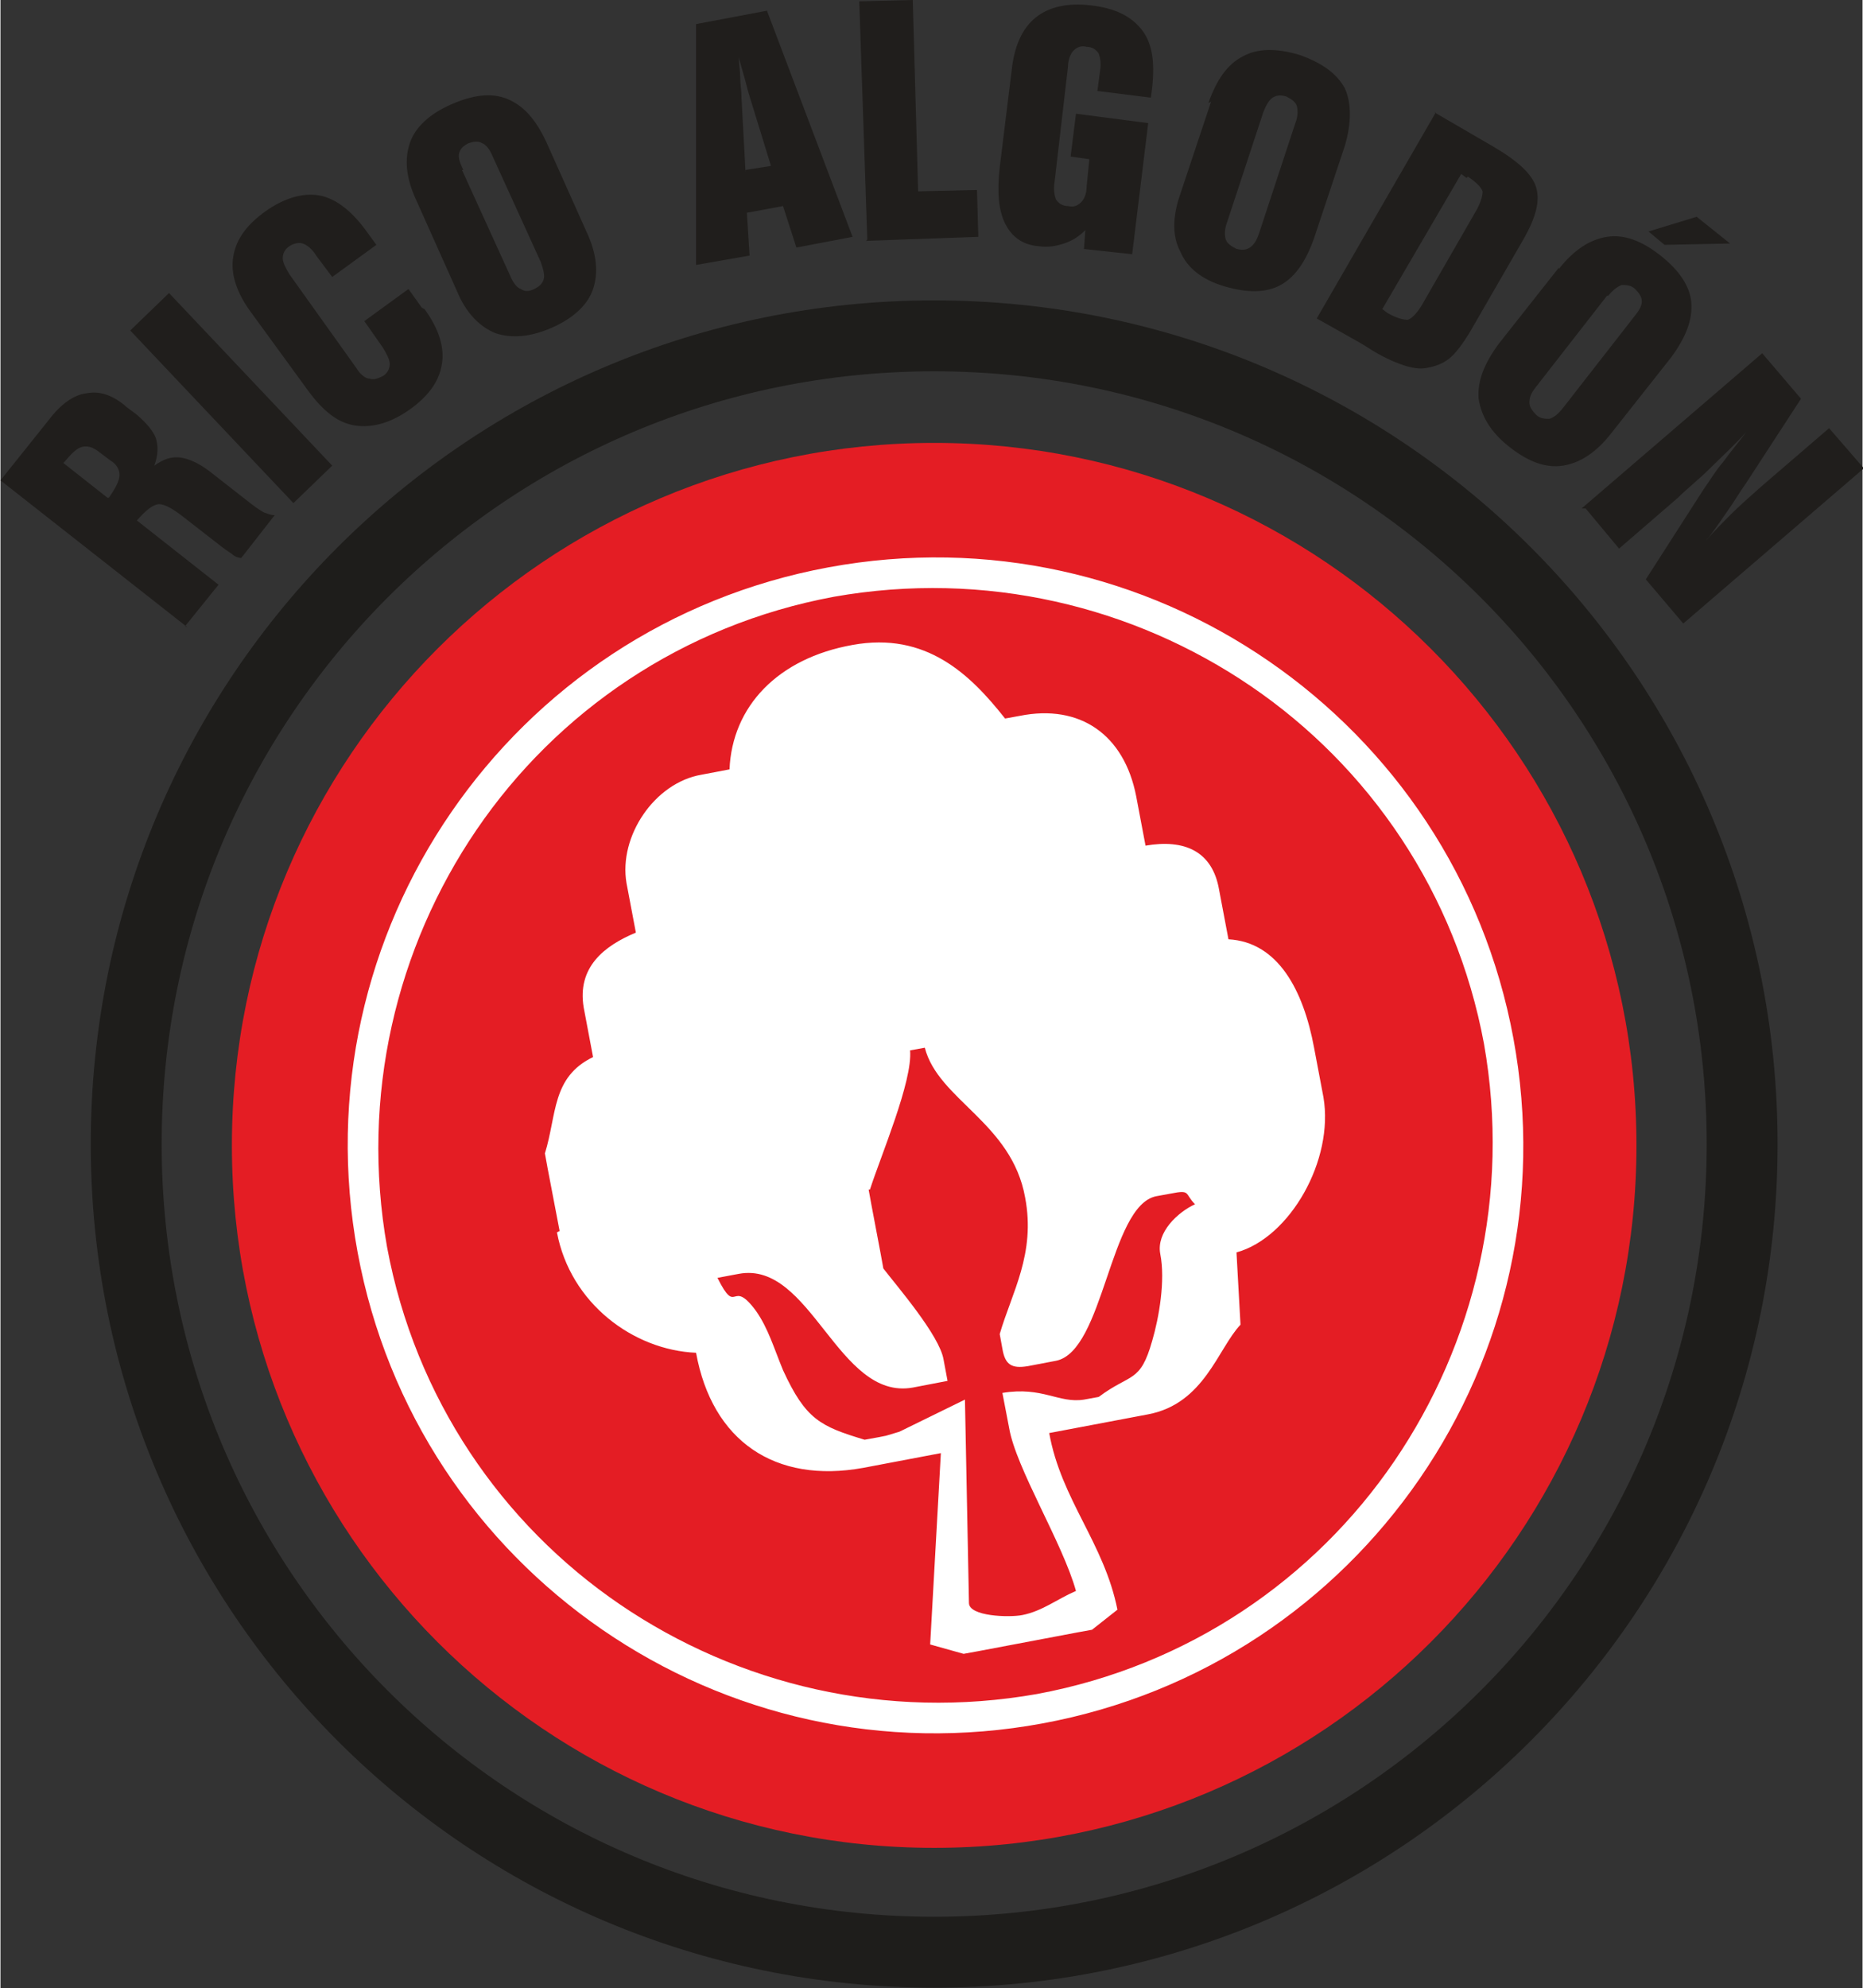
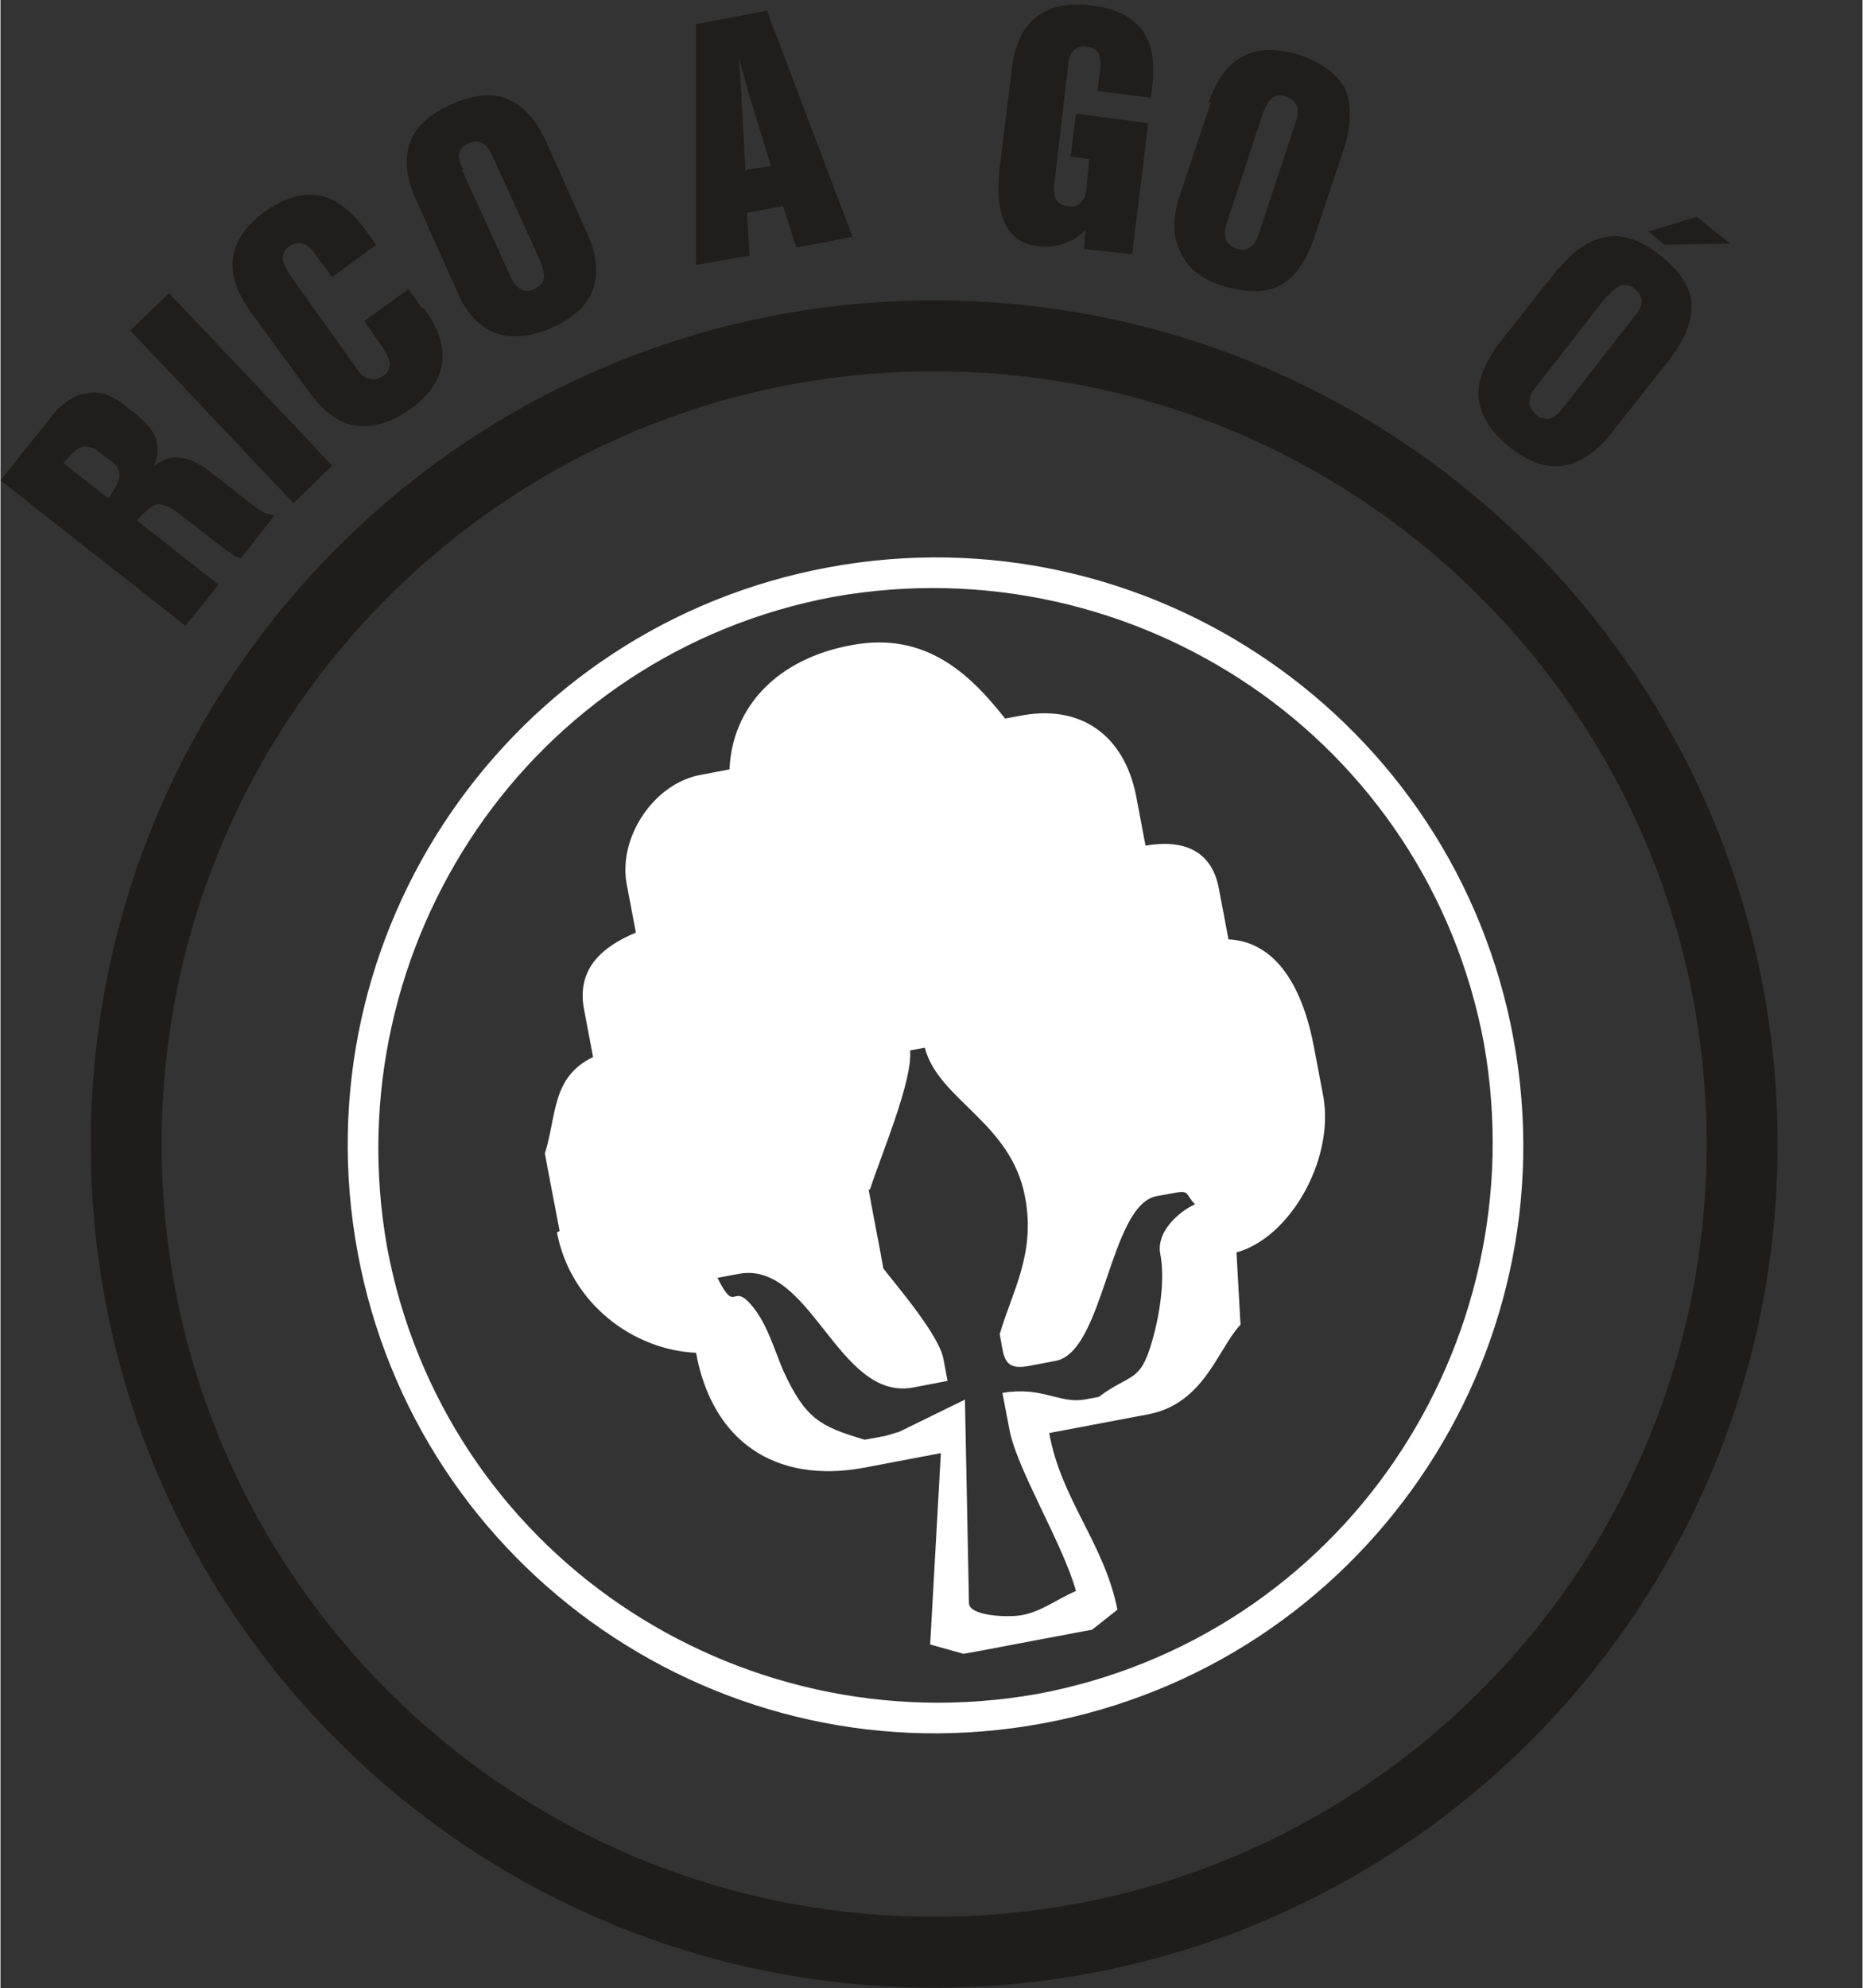
<svg xmlns="http://www.w3.org/2000/svg" xml:space="preserve" width="13.256mm" height="14.144mm" version="1.1" style="shape-rendering:geometricPrecision; text-rendering:geometricPrecision; image-rendering:optimizeQuality; fill-rule:evenodd; clip-rule:evenodd" viewBox="0 0 13.92 14.86">
  <rect x="0" y="0" width="13.92" height="14.86" fill="#333333" stroke="none" />
  <defs>
    <style type="text/css">
   
    .str0 {stroke:#1E1D1B;stroke-width:0.53;stroke-miterlimit:22.926}
    .fil1 {fill:none;fill-rule:nonzero}
    .fil2 {fill:#E41D24}
    .fil3 {fill:white}
    .fil0 {fill:#201E1C;fill-rule:nonzero}
   
  </style>
  </defs>
  <g id="Capa_x0020_1">
-     <path class="fil0" d="M6.48 1.79m0 0l-0.06 -1.78 0.4 -0.01 0.04 1.43 0.44 -0.01 0.01 0.35 -0.84 0.03z" />
    <path class="fil0" d="M7.42 1.78m0.68 0.08l0.01 -0.14c-0.05,0.05 -0.1,0.08 -0.16,0.1 -0.06,0.02 -0.12,0.03 -0.19,0.02 -0.12,-0.01 -0.2,-0.07 -0.25,-0.17 -0.05,-0.1 -0.06,-0.24 -0.04,-0.42l0.09 -0.73c0.02,-0.18 0.08,-0.31 0.18,-0.39 0.1,-0.08 0.24,-0.11 0.41,-0.09 0.18,0.02 0.3,0.08 0.38,0.18 0.08,0.1 0.1,0.24 0.08,0.43l-0.01 0.08 -0.4 -0.05 0.02 -0.15c0.01,-0.06 0,-0.1 -0.01,-0.13 -0.02,-0.03 -0.05,-0.05 -0.09,-0.05 -0.04,-0.01 -0.07,0 -0.1,0.03 -0.02,0.02 -0.04,0.07 -0.04,0.12l-0.1 0.86c-0.01,0.06 -0,0.1 0.01,0.13 0.02,0.03 0.05,0.05 0.09,0.05 0.04,0.01 0.07,-0 0.1,-0.03 0.02,-0.02 0.04,-0.06 0.04,-0.12l0.02 -0.2 -0.14 -0.02 0.04 -0.32 0.54 0.07 -0.12 0.98 -0.37 -0.04z" />
    <path class="fil0" d="M5.2 1.99m0 0l0 -1.81 0.53 -0.1 0.64 1.69 -0.42 0.08 -0.1 -0.31 -0.27 0.05 0.02 0.32 -0.4 0.07zm0.37 -0.72l0.19 -0.03 -0.16 -0.52c-0.01,-0.03 -0.02,-0.07 -0.03,-0.11 -0.01,-0.04 -0.03,-0.1 -0.05,-0.18 0,0.05 0.01,0.1 0.01,0.15 0,0.05 0.01,0.1 0.01,0.16l0.03 0.55z" />
    <path class="fil0" d="M8.64 1.97m0.8 -1.13l-0.27 0.82c-0.02,0.05 -0.02,0.1 -0.01,0.13 0.01,0.03 0.04,0.05 0.08,0.07 0.04,0.01 0.07,0.01 0.1,-0.01 0.03,-0.02 0.05,-0.05 0.07,-0.11l0.27 -0.82c0.02,-0.05 0.02,-0.1 0.01,-0.13 -0.01,-0.03 -0.04,-0.05 -0.08,-0.07 -0.04,-0.01 -0.07,-0.01 -0.1,0.01 -0.03,0.02 -0.05,0.06 -0.07,0.11zm-0.41 -0.07c0.06,-0.17 0.14,-0.29 0.26,-0.35 0.11,-0.06 0.25,-0.06 0.42,-0.01 0.17,0.06 0.28,0.14 0.34,0.25 0.05,0.11 0.05,0.26 -0,0.43l-0.23 0.69c-0.06,0.17 -0.14,0.29 -0.25,0.35 -0.11,0.06 -0.25,0.06 -0.42,0.01 -0.17,-0.05 -0.28,-0.14 -0.33,-0.26 -0.06,-0.11 -0.06,-0.26 0,-0.43l0.23 -0.69z" />
-     <path class="fil0" d="M9.83 2.38m1.13 -1.05l-0.04 -0.03 -0.59 1.01 0.04 0.03c0.07,0.04 0.12,0.05 0.15,0.05 0.03,-0.01 0.06,-0.04 0.1,-0.1l0.42 -0.73c0.03,-0.06 0.04,-0.1 0.04,-0.13 -0.01,-0.03 -0.05,-0.07 -0.11,-0.11zm-0.24 -0.49l0.43 0.25c0.19,0.11 0.3,0.21 0.33,0.31 0.03,0.1 -0,0.22 -0.09,0.38l-0.41 0.71c-0.05,0.08 -0.1,0.15 -0.15,0.19 -0.05,0.04 -0.11,0.06 -0.17,0.07 -0.05,0.01 -0.11,0 -0.17,-0.02 -0.06,-0.02 -0.16,-0.06 -0.28,-0.14l-0.05 -0.03 -0.32 -0.18 0.89 -1.54z" />
    <path class="fil0" d="M3.62 2.64m-0.17 -1.37l0.36 0.79c0.02,0.05 0.05,0.09 0.08,0.1 0.03,0.02 0.06,0.02 0.1,-0 0.04,-0.02 0.06,-0.04 0.07,-0.07 0.01,-0.03 -0,-0.07 -0.02,-0.13l-0.36 -0.79c-0.02,-0.05 -0.05,-0.09 -0.08,-0.1 -0.03,-0.02 -0.07,-0.01 -0.1,0 -0.04,0.02 -0.06,0.04 -0.07,0.07 -0.01,0.03 0,0.07 0.03,0.13zm-0.34 0.23c-0.08,-0.17 -0.09,-0.31 -0.05,-0.43 0.04,-0.12 0.15,-0.22 0.31,-0.29 0.16,-0.07 0.3,-0.09 0.42,-0.04 0.12,0.05 0.21,0.15 0.29,0.32l0.3 0.67c0.08,0.17 0.09,0.31 0.05,0.43 -0.04,0.12 -0.15,0.22 -0.31,0.29 -0.16,0.07 -0.3,0.08 -0.42,0.04 -0.12,-0.05 -0.22,-0.15 -0.29,-0.32l-0.3 -0.67z" />
    <path class="fil0" d="M10.87 3m1.14 -0.79l-0.53 0.68c-0.04,0.05 -0.05,0.08 -0.05,0.12 -0,0.03 0.02,0.06 0.05,0.09 0.03,0.03 0.07,0.03 0.1,0.03 0.03,-0.01 0.06,-0.03 0.1,-0.08l0.53 -0.68c0.04,-0.05 0.06,-0.08 0.06,-0.12 0,-0.03 -0.02,-0.06 -0.05,-0.09 -0.03,-0.03 -0.07,-0.03 -0.1,-0.03 -0.03,0.01 -0.07,0.04 -0.1,0.08zm-0.36 -0.2c0.11,-0.14 0.23,-0.22 0.36,-0.24 0.13,-0.02 0.26,0.03 0.4,0.14 0.14,0.11 0.22,0.23 0.23,0.35 0.01,0.13 -0.04,0.26 -0.15,0.41l-0.45 0.57c-0.11,0.14 -0.23,0.22 -0.36,0.24 -0.13,0.02 -0.26,-0.03 -0.4,-0.14 -0.14,-0.11 -0.21,-0.23 -0.23,-0.36 -0.01,-0.13 0.04,-0.26 0.15,-0.41l0.45 -0.57zm0.67 -0.28l0.36 -0.11 0.25 0.2 -0.49 0.01 -0.12 -0.1z" />
    <path class="fil0" d="M2.61 3.35m0.56 -1.04c0.11,0.15 0.15,0.29 0.13,0.41 -0.02,0.13 -0.1,0.24 -0.24,0.34 -0.14,0.1 -0.28,0.14 -0.41,0.12 -0.13,-0.02 -0.24,-0.11 -0.35,-0.26l-0.43 -0.59c-0.11,-0.15 -0.15,-0.29 -0.13,-0.41 0.02,-0.13 0.1,-0.24 0.24,-0.34 0.14,-0.1 0.28,-0.14 0.4,-0.12 0.12,0.02 0.24,0.11 0.35,0.26l0.08 0.11 -0.33 0.24 -0.12 -0.16c-0.03,-0.05 -0.07,-0.08 -0.1,-0.09 -0.03,-0.01 -0.07,-0 -0.1,0.02 -0.03,0.02 -0.05,0.05 -0.05,0.09 -0,0.03 0.02,0.07 0.05,0.12l0.5 0.7c0.03,0.05 0.07,0.08 0.1,0.08 0.03,0.01 0.06,0 0.1,-0.02 0.03,-0.02 0.05,-0.05 0.05,-0.09 0,-0.03 -0.02,-0.07 -0.05,-0.12l-0.14 -0.2 0.33 -0.24 0.1 0.14z" />
-     <path class="fil0" d="M11.82 3.8m0 0l1.35 -1.16 0.29 0.34 -0.41 0.63c-0.05,0.07 -0.09,0.14 -0.14,0.21 -0.05,0.07 -0.1,0.15 -0.16,0.22 0.06,-0.07 0.12,-0.13 0.19,-0.2 0.06,-0.06 0.14,-0.13 0.23,-0.21l0.5 -0.43 0.26 0.3 -1.35 1.16 -0.28 -0.33 0.43 -0.67c0.05,-0.07 0.09,-0.14 0.15,-0.21 0.05,-0.07 0.11,-0.14 0.17,-0.22 -0.09,0.1 -0.18,0.18 -0.27,0.27 -0.08,0.08 -0.17,0.15 -0.24,0.22l-0.44 0.38 -0.25 -0.3z" />
    <path class="fil0" d="M2.19 3.76m0 0l-1.22 -1.29 0.29 -0.28 1.22 1.29 -0.29 0.28z" />
    <path class="fil0" d="M1.4 4.69m-0.59 -0.97c0.05,-0.07 0.08,-0.13 0.08,-0.17 0,-0.04 -0.02,-0.08 -0.07,-0.11l-0.08 -0.06c-0.05,-0.04 -0.09,-0.05 -0.13,-0.04 -0.04,0.01 -0.08,0.05 -0.13,0.11l-0.01 0.01 0.33 0.26zm0.59 0.97l-1.4 -1.1 0.36 -0.45c0.09,-0.12 0.19,-0.19 0.28,-0.2 0.1,-0.02 0.19,0.01 0.29,0.09l0.01 0.01 0.08 0.06c0.07,0.06 0.12,0.12 0.14,0.17 0.02,0.06 0.02,0.13 -0.01,0.21 0.07,-0.05 0.13,-0.07 0.2,-0.06 0.06,0.01 0.13,0.04 0.21,0.1l0.32 0.25c0.04,0.03 0.07,0.05 0.09,0.06 0.03,0.01 0.05,0.02 0.08,0.02l-0.25 0.32c-0.02,-0 -0.05,-0.01 -0.07,-0.03 -0.03,-0.02 -0.06,-0.04 -0.11,-0.08l-0.27 -0.21c-0.08,-0.06 -0.14,-0.09 -0.18,-0.08 -0.04,0.01 -0.09,0.05 -0.15,0.12l0.61 0.48 -0.25 0.31z" />
    <path class="fil1 str0" d="M6.98 14.59c-3.34,0 -6.04,-2.7 -6.04,-6.04 0,-3.34 2.7,-6.04 6.04,-6.04 3.34,0 6.04,2.7 6.04,6.04 0,3.34 -2.7,6.04 -6.04,6.04z" />
-     <path class="fil2" d="M6.98 13.81c-2.9,0 -5.25,-2.35 -5.25,-5.25 0,-2.9 2.35,-5.25 5.25,-5.25 2.9,0 5.25,2.35 5.25,5.25 0,2.9 -2.35,5.25 -5.25,5.25z" />
    <path class="fil3" d="M6.5 8.89c0.08,-0.25 0.32,-0.81 0.3,-1.04l0.11 -0.02c0.1,0.39 0.65,0.56 0.75,1.12 0.08,0.42 -0.1,0.71 -0.19,1.02l0.02 0.11c0.02,0.12 0.07,0.15 0.19,0.13l0.21 -0.04c0.36,-0.07 0.4,-1.16 0.75,-1.23l0.11 -0.02c0.15,-0.03 0.1,-0 0.18,0.08 -0.13,0.06 -0.29,0.21 -0.26,0.37 0.04,0.2 -0.01,0.48 -0.06,0.65 -0.09,0.32 -0.16,0.24 -0.4,0.42l-0.11 0.02c-0.19,0.03 -0.31,-0.1 -0.61,-0.05l0.05 0.26c0.05,0.3 0.4,0.86 0.5,1.22 -0.14,0.06 -0.25,0.15 -0.4,0.18 -0.1,0.02 -0.4,0.01 -0.4,-0.09l-0.03 -1.52 -0.49 0.24 -0.1 0.03 -0.05 0.01 -0.11 0.02c-0.33,-0.1 -0.44,-0.15 -0.61,-0.52 -0.07,-0.17 -0.11,-0.31 -0.2,-0.44 -0.19,-0.26 -0.14,0.05 -0.29,-0.25l0.16 -0.03c0.54,-0.1 0.74,0.95 1.3,0.85l0.26 -0.05 -0.03 -0.16c-0.03,-0.18 -0.35,-0.55 -0.45,-0.68l-0.02 -0.11 -0.07 -0.37 -0.02 -0.11zm-2.34 0.32c0.1,0.53 0.57,0.88 1.04,0.9 0.12,0.66 0.59,0.98 1.25,0.86l0.58 -0.11 -0.08 1.43 0.25 0.07 0.11 -0.02 0.74 -0.14 0.11 -0.02 0.19 -0.15c-0.1,-0.5 -0.42,-0.82 -0.51,-1.32l0.74 -0.14c0.42,-0.08 0.52,-0.49 0.69,-0.67l-0.03 -0.54c0.4,-0.11 0.73,-0.69 0.65,-1.16l-0.07 -0.37c-0.08,-0.43 -0.27,-0.79 -0.64,-0.81l-0.07 -0.37c-0.05,-0.29 -0.26,-0.38 -0.55,-0.33l-0.07 -0.37c-0.09,-0.46 -0.42,-0.69 -0.87,-0.6l-0.11 0.02c-0.26,-0.33 -0.59,-0.65 -1.14,-0.55 -0.56,0.1 -0.9,0.46 -0.92,0.93l-0.21 0.04c-0.35,0.06 -0.62,0.46 -0.56,0.81l0.07 0.37c-0.24,0.1 -0.44,0.26 -0.39,0.56l0.07 0.37c-0.31,0.15 -0.27,0.43 -0.36,0.72l0.02 0.11 0.09 0.47zm2.07 -4.75l0 0 0 0 -0 0 0 -0c-1.13,0.21 -2.07,0.86 -2.67,1.74 -0.6,0.88 -0.87,1.99 -0.67,3.12l0 -0 0 0 0 0 -0 0c0.21,1.13 0.86,2.07 1.74,2.67 0.88,0.6 1.99,0.87 3.12,0.67l-0 -0 0 0 0 0 0 0c1.13,-0.21 2.07,-0.86 2.67,-1.74 0.6,-0.88 0.87,-1.99 0.67,-3.12l-0 0 0 -0 -0 -0 0 0c-0.21,-1.13 -0.86,-2.07 -1.74,-2.67 -0.88,-0.6 -1.99,-0.87 -3.12,-0.67zm-0.04 -0.22l0 0 0 0c1.19,-0.22 2.36,0.06 3.29,0.7 0.93,0.64 1.61,1.63 1.83,2.82l0 0 0 0 0 0 -0 0c0.22,1.19 -0.06,2.36 -0.7,3.29 -0.64,0.93 -1.63,1.61 -2.82,1.83l0 0 -0 0 0 0 -0 -0c-1.19,0.22 -2.36,-0.06 -3.29,-0.7 -0.93,-0.64 -1.61,-1.63 -1.83,-2.82l-0 0 0 -0 0 -0 0 0c-0.22,-1.19 0.06,-2.36 0.7,-3.29 0.64,-0.93 1.63,-1.61 2.82,-1.83l-0 -0 0 0z" />
  </g>
</svg>